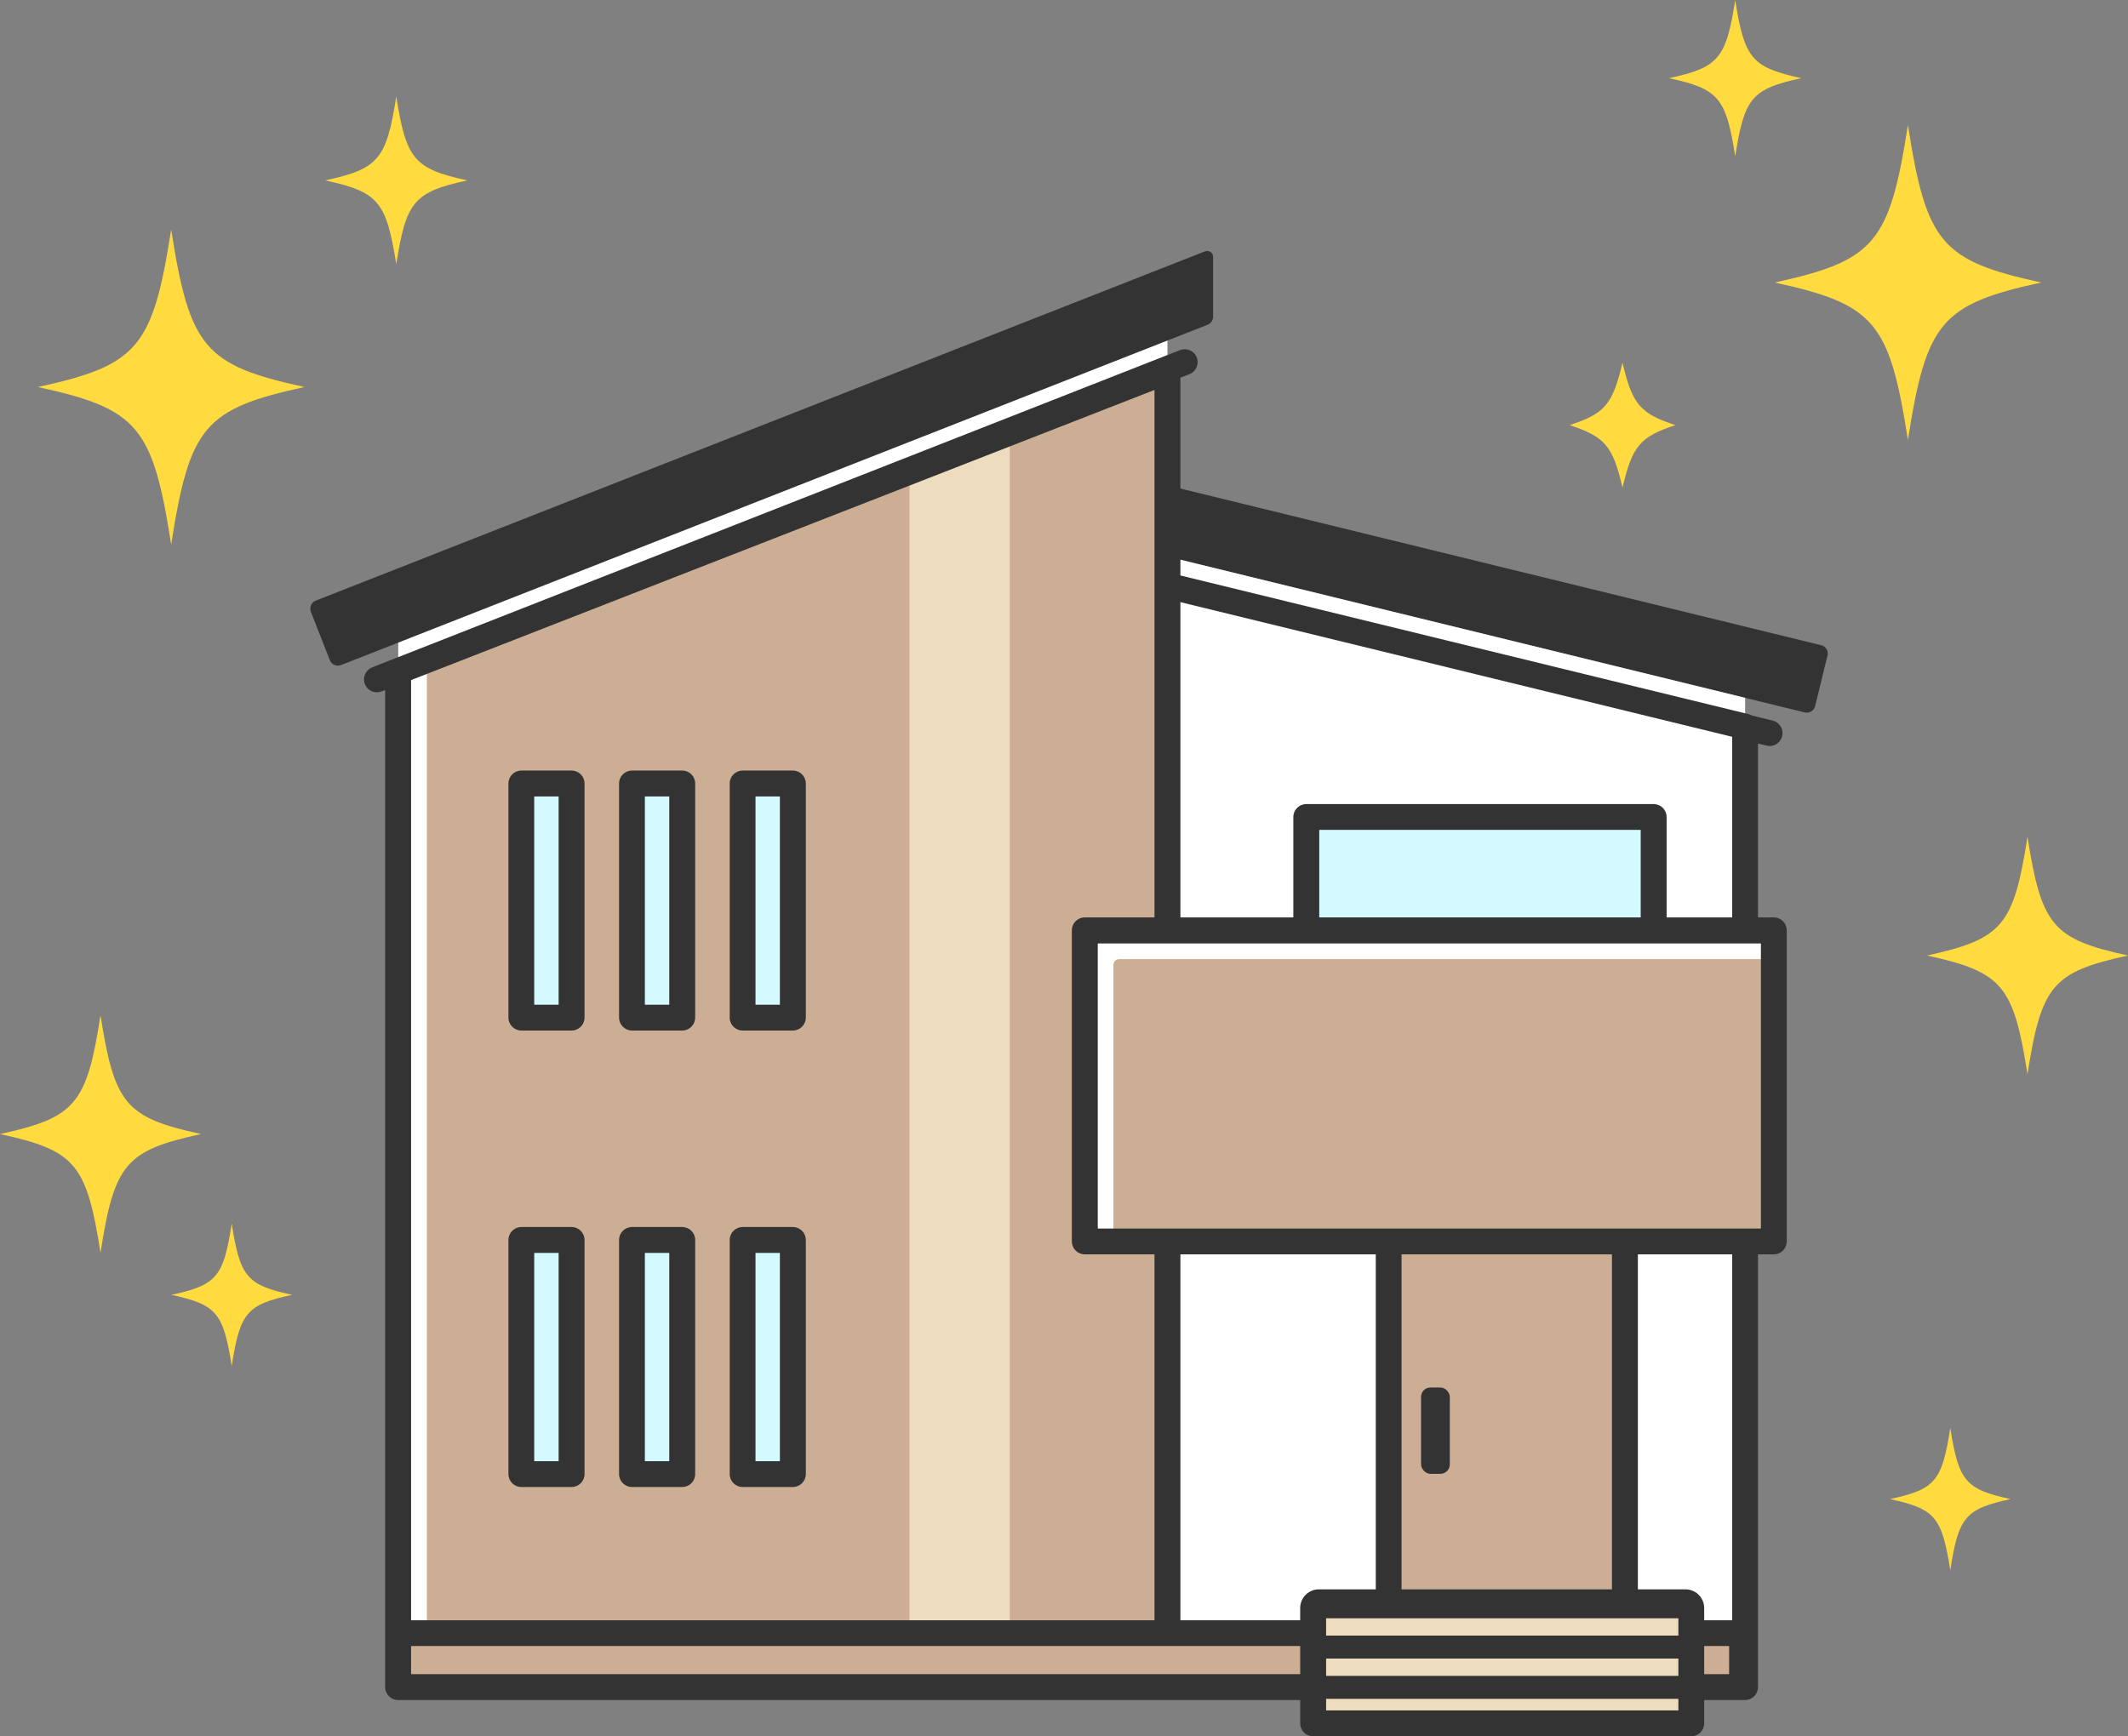
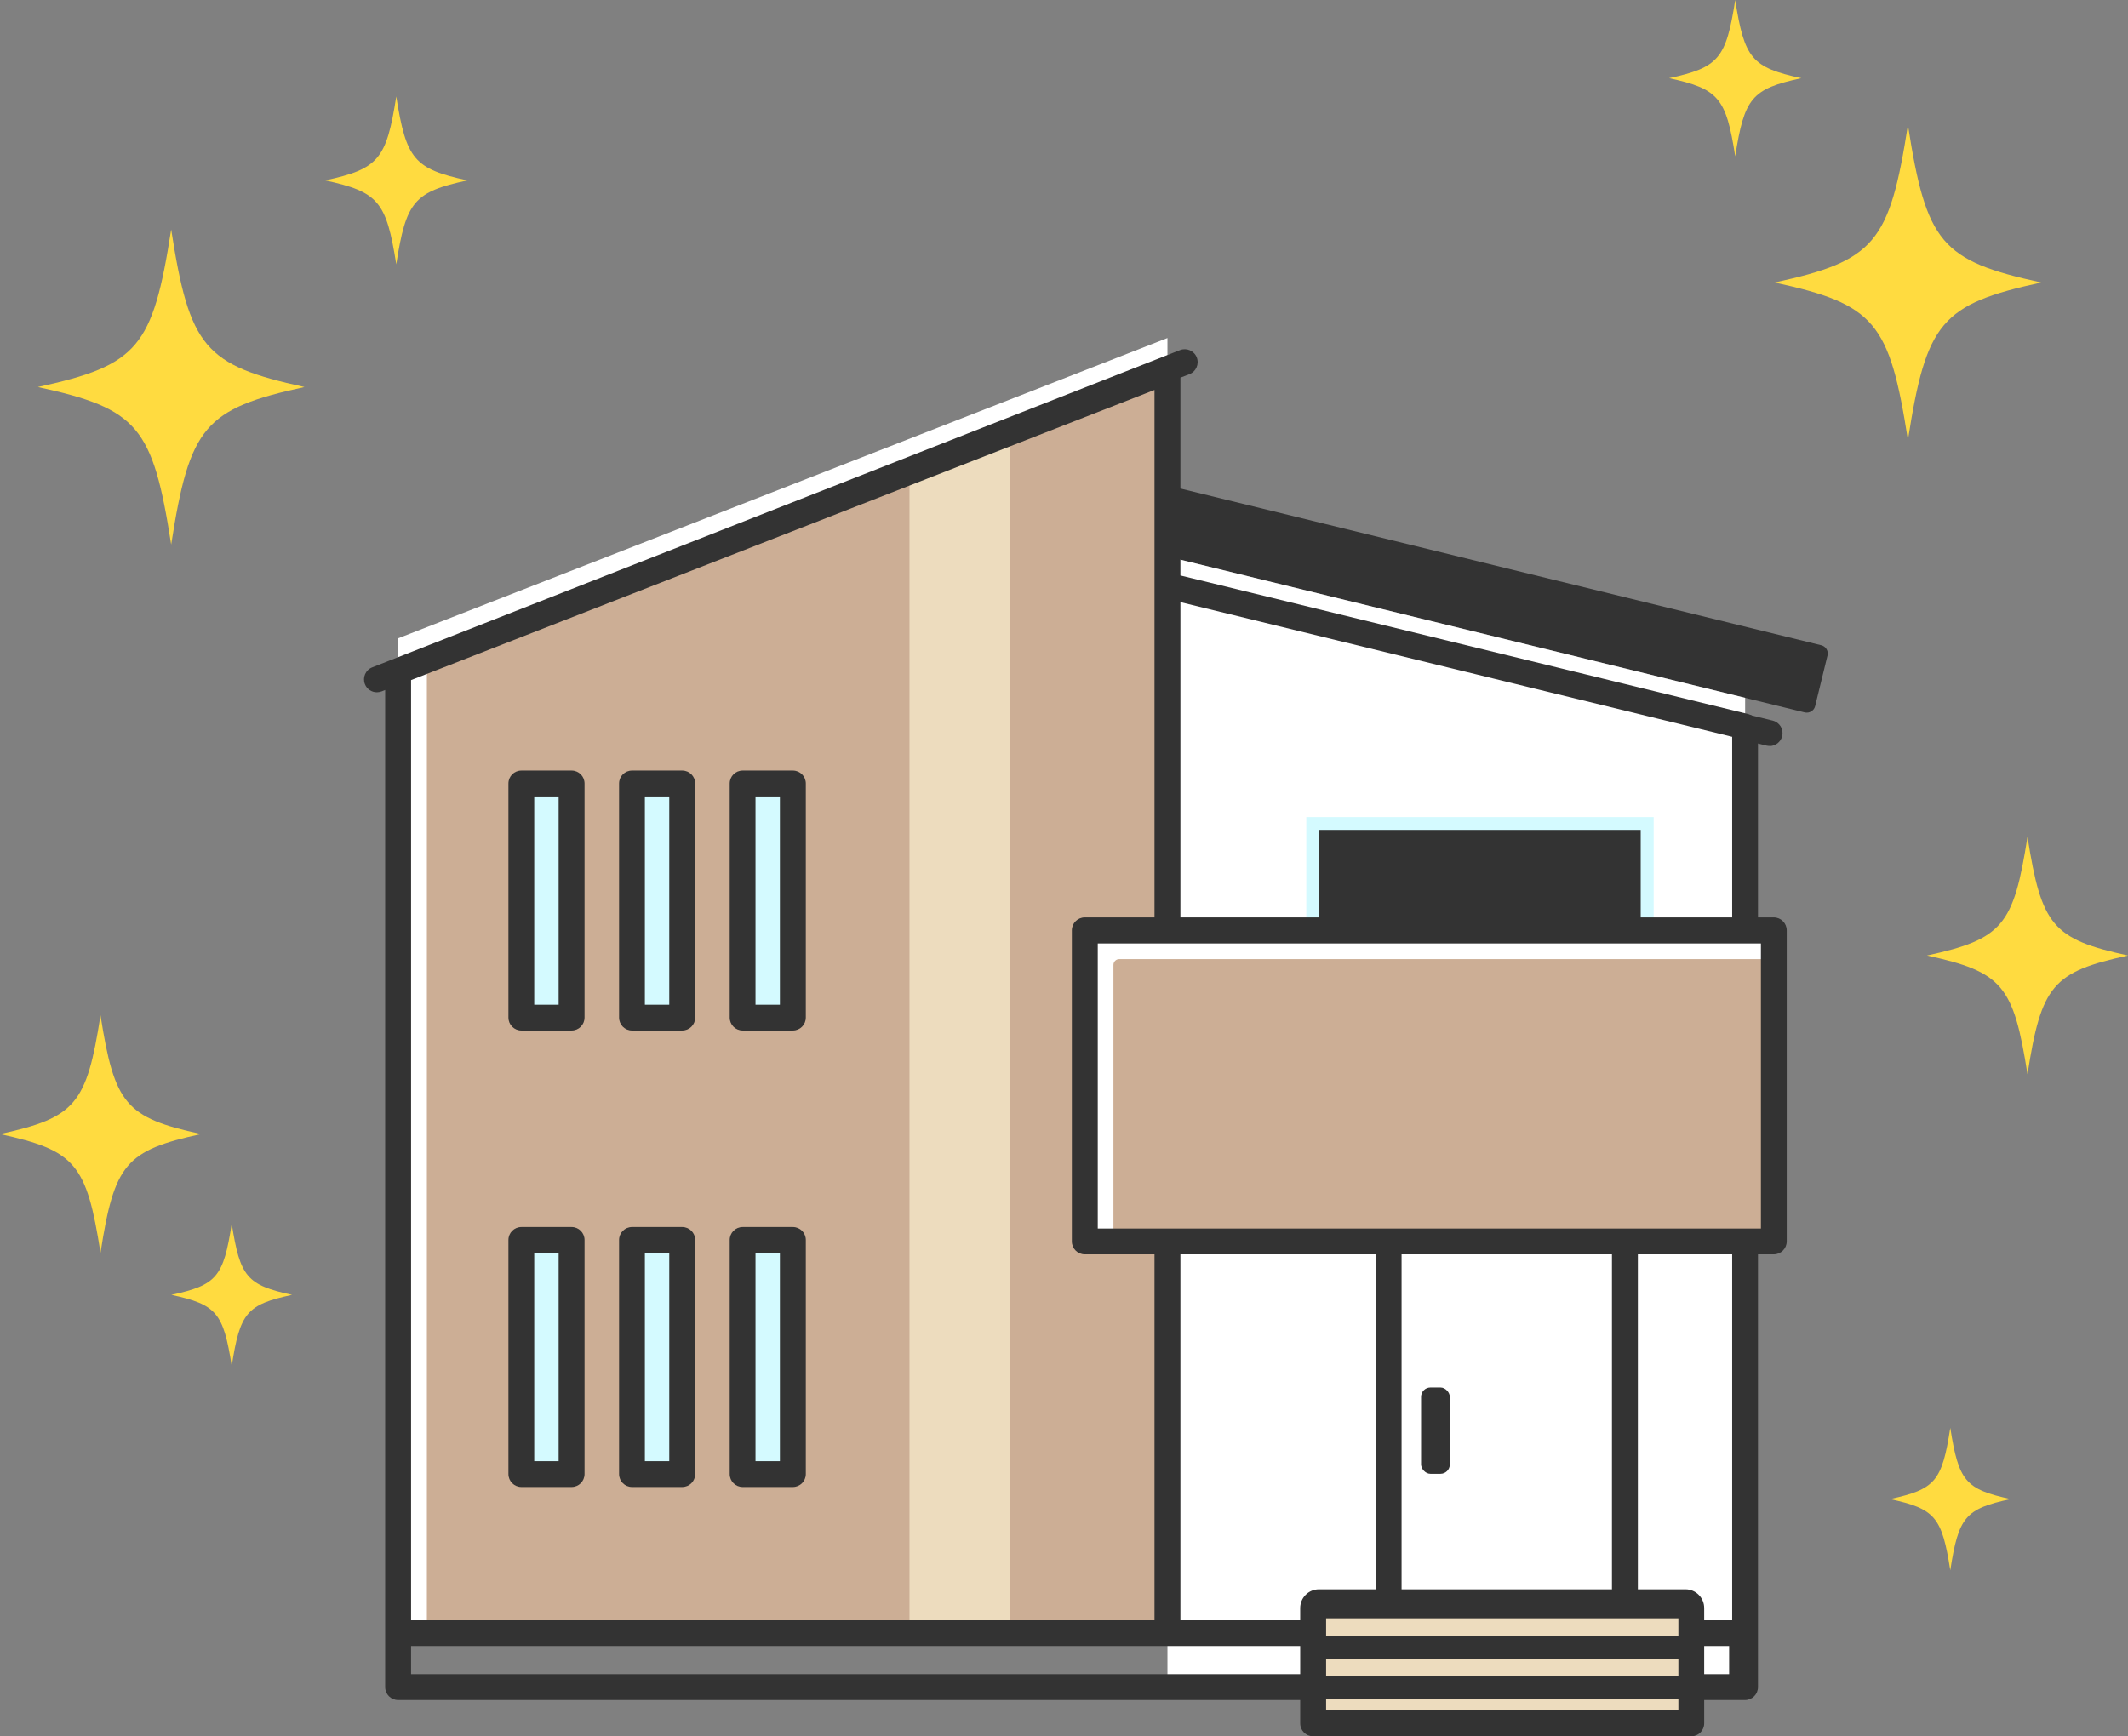
<svg xmlns="http://www.w3.org/2000/svg" width="195.42" height="159.48" viewBox="0 0 195.42 159.48">
  <rect x="0" y="0" width="195.42" height="159.48" fill="#808080" stroke="none" />
  <defs>
    <style>
 .cls-1 {
 fill: #ccae95;
 }

 .cls-1, .cls-2, .cls-3, .cls-4, .cls-5, .cls-6 {
 stroke-width: 0px;
 }

 .cls-2 {
 fill: #ffdb40;
 }

 .cls-3 {
 fill: #d4faff;
 }

 .cls-4 {
 fill: #333;
 }

 .cls-5 {
 fill: #eddcbe;
 }

 .cls-6 {
 fill: #fff;
 }
 </style>
  </defs>
  <g>
    <path class="cls-4" d="M162.51,68.52c-.09,0-.19-.01-.28-.03l-62.66-15.31c-.64-.16-1.03-.8-.87-1.43.16-.64.8-1.03,1.43-.87l62.66,15.31c.64.16,1.03.8.87,1.43-.13.54-.62.91-1.15.91Z" />
    <path class="cls-4" d="M167.82,60.23l-1.13,4.63c-.1.42-.53.68-.96.58l-5.47-1.34-53.04-12.97-12.21-2.99,1.51-6.17,70.73,17.3c.42.1.68.53.58.96Z" />
    <polygon class="cls-6" points="160.26 64.1 160.26 154.97 107.21 154.97 107.21 51.12 160.26 64.1" />
    <polygon class="cls-6" points="107.21 51.94 107.21 150.02 36.57 150.02 36.57 58.63 107.21 31.05 107.21 48.99 107.21 51.94" />
    <polygon class="cls-1" points="107.21 35.12 107.21 150.02 39.2 150.02 39.2 61.66 107.21 35.12" />
    <polygon class="cls-5" points="92.73 40.03 92.73 150.02 83.52 150.02 83.52 43.58 92.73 40.03" />
-     <rect class="cls-1" x="36.57" y="150.02" width="123.41" height="4.95" />
    <g>
      <rect class="cls-3" x="68.2" y="71.97" width="4.61" height="21.5" transform="translate(141 165.45) rotate(180)" />
      <rect class="cls-3" x="47.87" y="71.97" width="4.61" height="21.5" />
      <rect class="cls-3" x="58.03" y="71.97" width="4.61" height="21.5" />
    </g>
    <g>
      <path class="cls-4" d="M72.81,94.66h-4.61c-.66,0-1.19-.53-1.19-1.19v-21.5c0-.66.53-1.19,1.19-1.19h4.61c.66,0,1.19.53,1.19,1.19v21.5c0,.66-.53,1.19-1.19,1.19ZM69.38,92.29h2.24v-19.13h-2.24v19.13Z" />
      <path class="cls-4" d="M52.49,94.66h-4.61c-.66,0-1.19-.53-1.19-1.19v-21.5c0-.66.53-1.19,1.19-1.19h4.61c.66,0,1.19.53,1.19,1.19v21.5c0,.66-.53,1.19-1.19,1.19ZM49.06,92.29h2.24v-19.13h-2.24v19.13Z" />
      <path class="cls-4" d="M62.65,94.66h-4.61c-.66,0-1.19-.53-1.19-1.19v-21.5c0-.66.53-1.19,1.19-1.19h4.61c.66,0,1.19.53,1.19,1.19v21.5c0,.66-.53,1.19-1.19,1.19ZM59.22,92.29h2.24v-19.13h-2.24v19.13Z" />
    </g>
    <g>
      <rect class="cls-3" x="58.03" y="113.91" width="4.61" height="21.5" transform="translate(120.68 249.31) rotate(180)" />
      <rect class="cls-3" x="68.2" y="113.91" width="4.61" height="21.5" transform="translate(141 249.31) rotate(180)" />
      <rect class="cls-3" x="47.87" y="113.91" width="4.61" height="21.5" />
    </g>
    <g>
      <path class="cls-4" d="M62.65,136.59h-4.61c-.66,0-1.19-.53-1.19-1.19v-21.5c0-.66.53-1.19,1.19-1.19h4.61c.66,0,1.19.53,1.19,1.19v21.5c0,.66-.53,1.19-1.19,1.19ZM59.22,134.22h2.24v-19.13h-2.24v19.13Z" />
      <path class="cls-4" d="M72.81,136.59h-4.61c-.66,0-1.19-.53-1.19-1.19v-21.5c0-.66.53-1.19,1.19-1.19h4.61c.66,0,1.19.53,1.19,1.19v21.5c0,.66-.53,1.19-1.19,1.19ZM69.38,134.22h2.24v-19.13h-2.24v19.13Z" />
      <path class="cls-4" d="M52.49,136.59h-4.61c-.66,0-1.19-.53-1.19-1.19v-21.5c0-.66.53-1.19,1.19-1.19h4.61c.66,0,1.19.53,1.19,1.19v21.5c0,.66-.53,1.19-1.19,1.19ZM49.06,134.22h2.24v-19.13h-2.24v19.13Z" />
    </g>
-     <path class="cls-4" d="M110.68,23.08L29,55.17c-.41.16-.61.62-.45,1.03l1.74,4.44c.16.41.62.61,1.03.45l79.58-31.26c.3-.12.5-.41.5-.74v-5.51c0-.37-.37-.63-.72-.49Z" />
    <path class="cls-4" d="M160.54,65.59l-52.14-12.73v-18.17l.83-.32c.61-.24.91-.93.67-1.54-.24-.61-.93-.91-1.54-.67l-74.18,29.14c-.61.24-.91.93-.67,1.54.18.47.63.75,1.1.75.14,0,.29-.03.43-.08l.33-.13v91.59c0,.66.53,1.19,1.19,1.19h123.69c.66,0,1.19-.53,1.19-1.19v-88.23c0-.55-.37-1.02-.91-1.15ZM159.07,67.68v81.15h-50.67V55.31l50.67,12.37ZM106.03,148.83H37.75V62.47l68.27-26.65v113.01ZM37.75,153.78v-2.58h121.04s0,2.58,0,2.58H37.75Z" />
    <g>
      <g>
-         <rect class="cls-1" x="127.53" y="113.91" width="21.69" height="35.63" />
        <path class="cls-4" d="M149.22,150.72h-21.69c-.66,0-1.19-.53-1.19-1.19v-35.63c0-.66.53-1.19,1.19-1.19h21.69c.66,0,1.19.53,1.19,1.19v35.63c0,.31-.12.62-.35.84-.22.22-.52.35-.84.35ZM128.71,148.35h19.32v-33.26s-19.32,0-19.32,0v33.25Z" />
        <rect class="cls-4" x="130.5" y="127.45" width="2.64" height="7.93" rx=".86" ry=".86" />
      </g>
      <g>
        <path class="cls-5" d="M120.59,147.71v10.59h34.72v-10.59c0-.29-.24-.53-.53-.53h-33.66c-.29,0-.53.24-.53.53Z" />
        <path class="cls-4" d="M154.78,145.99h-33.66c-.95,0-1.72.77-1.72,1.72v10.59c0,.66.53,1.19,1.19,1.19h34.72c.66,0,1.19-.53,1.19-1.19v-10.59c0-.95-.77-1.72-1.72-1.72ZM121.78,148.65h32.35v1.59h-32.35v-1.59ZM121.78,152.35h32.35v1.59h-32.35v-1.59ZM154.13,157.11h-32.35v-1.06h32.35v1.06Z" />
      </g>
    </g>
    <rect class="cls-3" x="119.96" y="75.05" width="31.9" height="11.67" />
-     <path class="cls-4" d="M151.86,87.91h-31.9c-.66,0-1.19-.53-1.19-1.19v-11.67c0-.66.53-1.19,1.19-1.19h31.9c.66,0,1.19.53,1.19,1.19v11.67c0,.66-.53,1.19-1.19,1.19ZM121.15,85.53h29.52v-9.3h-29.52v9.3Z" />
+     <path class="cls-4" d="M151.86,87.91h-31.9c-.66,0-1.19-.53-1.19-1.19c0-.66.53-1.19,1.19-1.19h31.9c.66,0,1.19.53,1.19,1.19v11.67c0,.66-.53,1.19-1.19,1.19ZM121.15,85.53h29.52v-9.3h-29.52v9.3Z" />
    <rect class="cls-6" x="99.62" y="85.47" width="63.27" height="28.57" />
    <path class="cls-1" d="M162.89,88.1v25.93h-60.64v-25.4c0-.29.24-.53.53-.53h60.11Z" />
    <path class="cls-4" d="M162.89,115.22h-63.27c-.66,0-1.19-.53-1.19-1.19v-28.57c0-.66.53-1.19,1.19-1.19h63.27c.66,0,1.19.53,1.19,1.19v28.57c0,.66-.53,1.19-1.19,1.19ZM100.81,112.85h60.9v-26.19h-60.9v26.19Z" />
  </g>
  <g>
    <path class="cls-2" d="M173.56,137.7c4.15.9,4.77,1.64,5.54,6.54.76-4.91,1.38-5.64,5.54-6.54-4.15-.9-4.77-1.64-5.54-6.54-.76,4.91-1.38,5.64-5.54,6.54Z" />
    <path class="cls-2" d="M176.96,87.77c6.92,1.51,7.95,2.73,9.23,10.91,1.27-8.18,2.31-9.4,9.23-10.91-6.92-1.51-7.95-2.73-9.23-10.91-1.27,8.18-2.31,9.4-9.23,10.91Z" />
-     <path class="cls-2" d="M153.86,39.05c-3.24,1.06-3.96,1.91-4.86,5.74-.89-3.83-1.62-4.68-4.86-5.74,3.24-1.06,3.96-1.91,4.86-5.74.89,3.83,1.62,4.68,4.86,5.74Z" />
    <path class="cls-2" d="M187.45,25.95c-9.18,2-10.55,3.62-12.24,14.47-1.69-10.85-3.06-12.47-12.24-14.47,9.18-2,10.55-3.62,12.24-14.47,1.69,10.85,3.06,12.47,12.24,14.47Z" />
    <path class="cls-2" d="M165.42,7.18c-4.55.99-5.23,1.79-6.07,7.18-.84-5.38-1.52-6.19-6.07-7.18,4.55-.99,5.23-1.79,6.07-7.18.84,5.38,1.52,6.19,6.07,7.18Z" />
    <path class="cls-2" d="M15.74,118.94c4.15.9,4.77,1.64,5.54,6.54.76-4.91,1.38-5.64,5.54-6.54-4.15-.9-4.77-1.64-5.54-6.54-.76,4.91-1.38,5.64-5.54,6.54Z" />
    <path class="cls-2" d="M0,104.17c6.92,1.51,7.95,2.73,9.23,10.91,1.27-8.18,2.31-9.4,9.23-10.91-6.92-1.51-7.95-2.73-9.23-10.91-1.27,8.18-2.31,9.4-9.23,10.91Z" />
    <path class="cls-2" d="M3.48,35.55c9.18,2,10.55,3.62,12.24,14.47,1.69-10.85,3.06-12.47,12.24-14.47-9.18-2-10.55-3.62-12.24-14.47-1.69,10.85-3.06,12.47-12.24,14.47Z" />
    <path class="cls-2" d="M29.86,16.57c4.89,1.06,5.62,1.93,6.53,7.71.9-5.78,1.63-6.65,6.53-7.71-4.89-1.06-5.62-1.93-6.53-7.71-.9,5.78-1.63,6.65-6.53,7.71Z" />
  </g>
</svg>